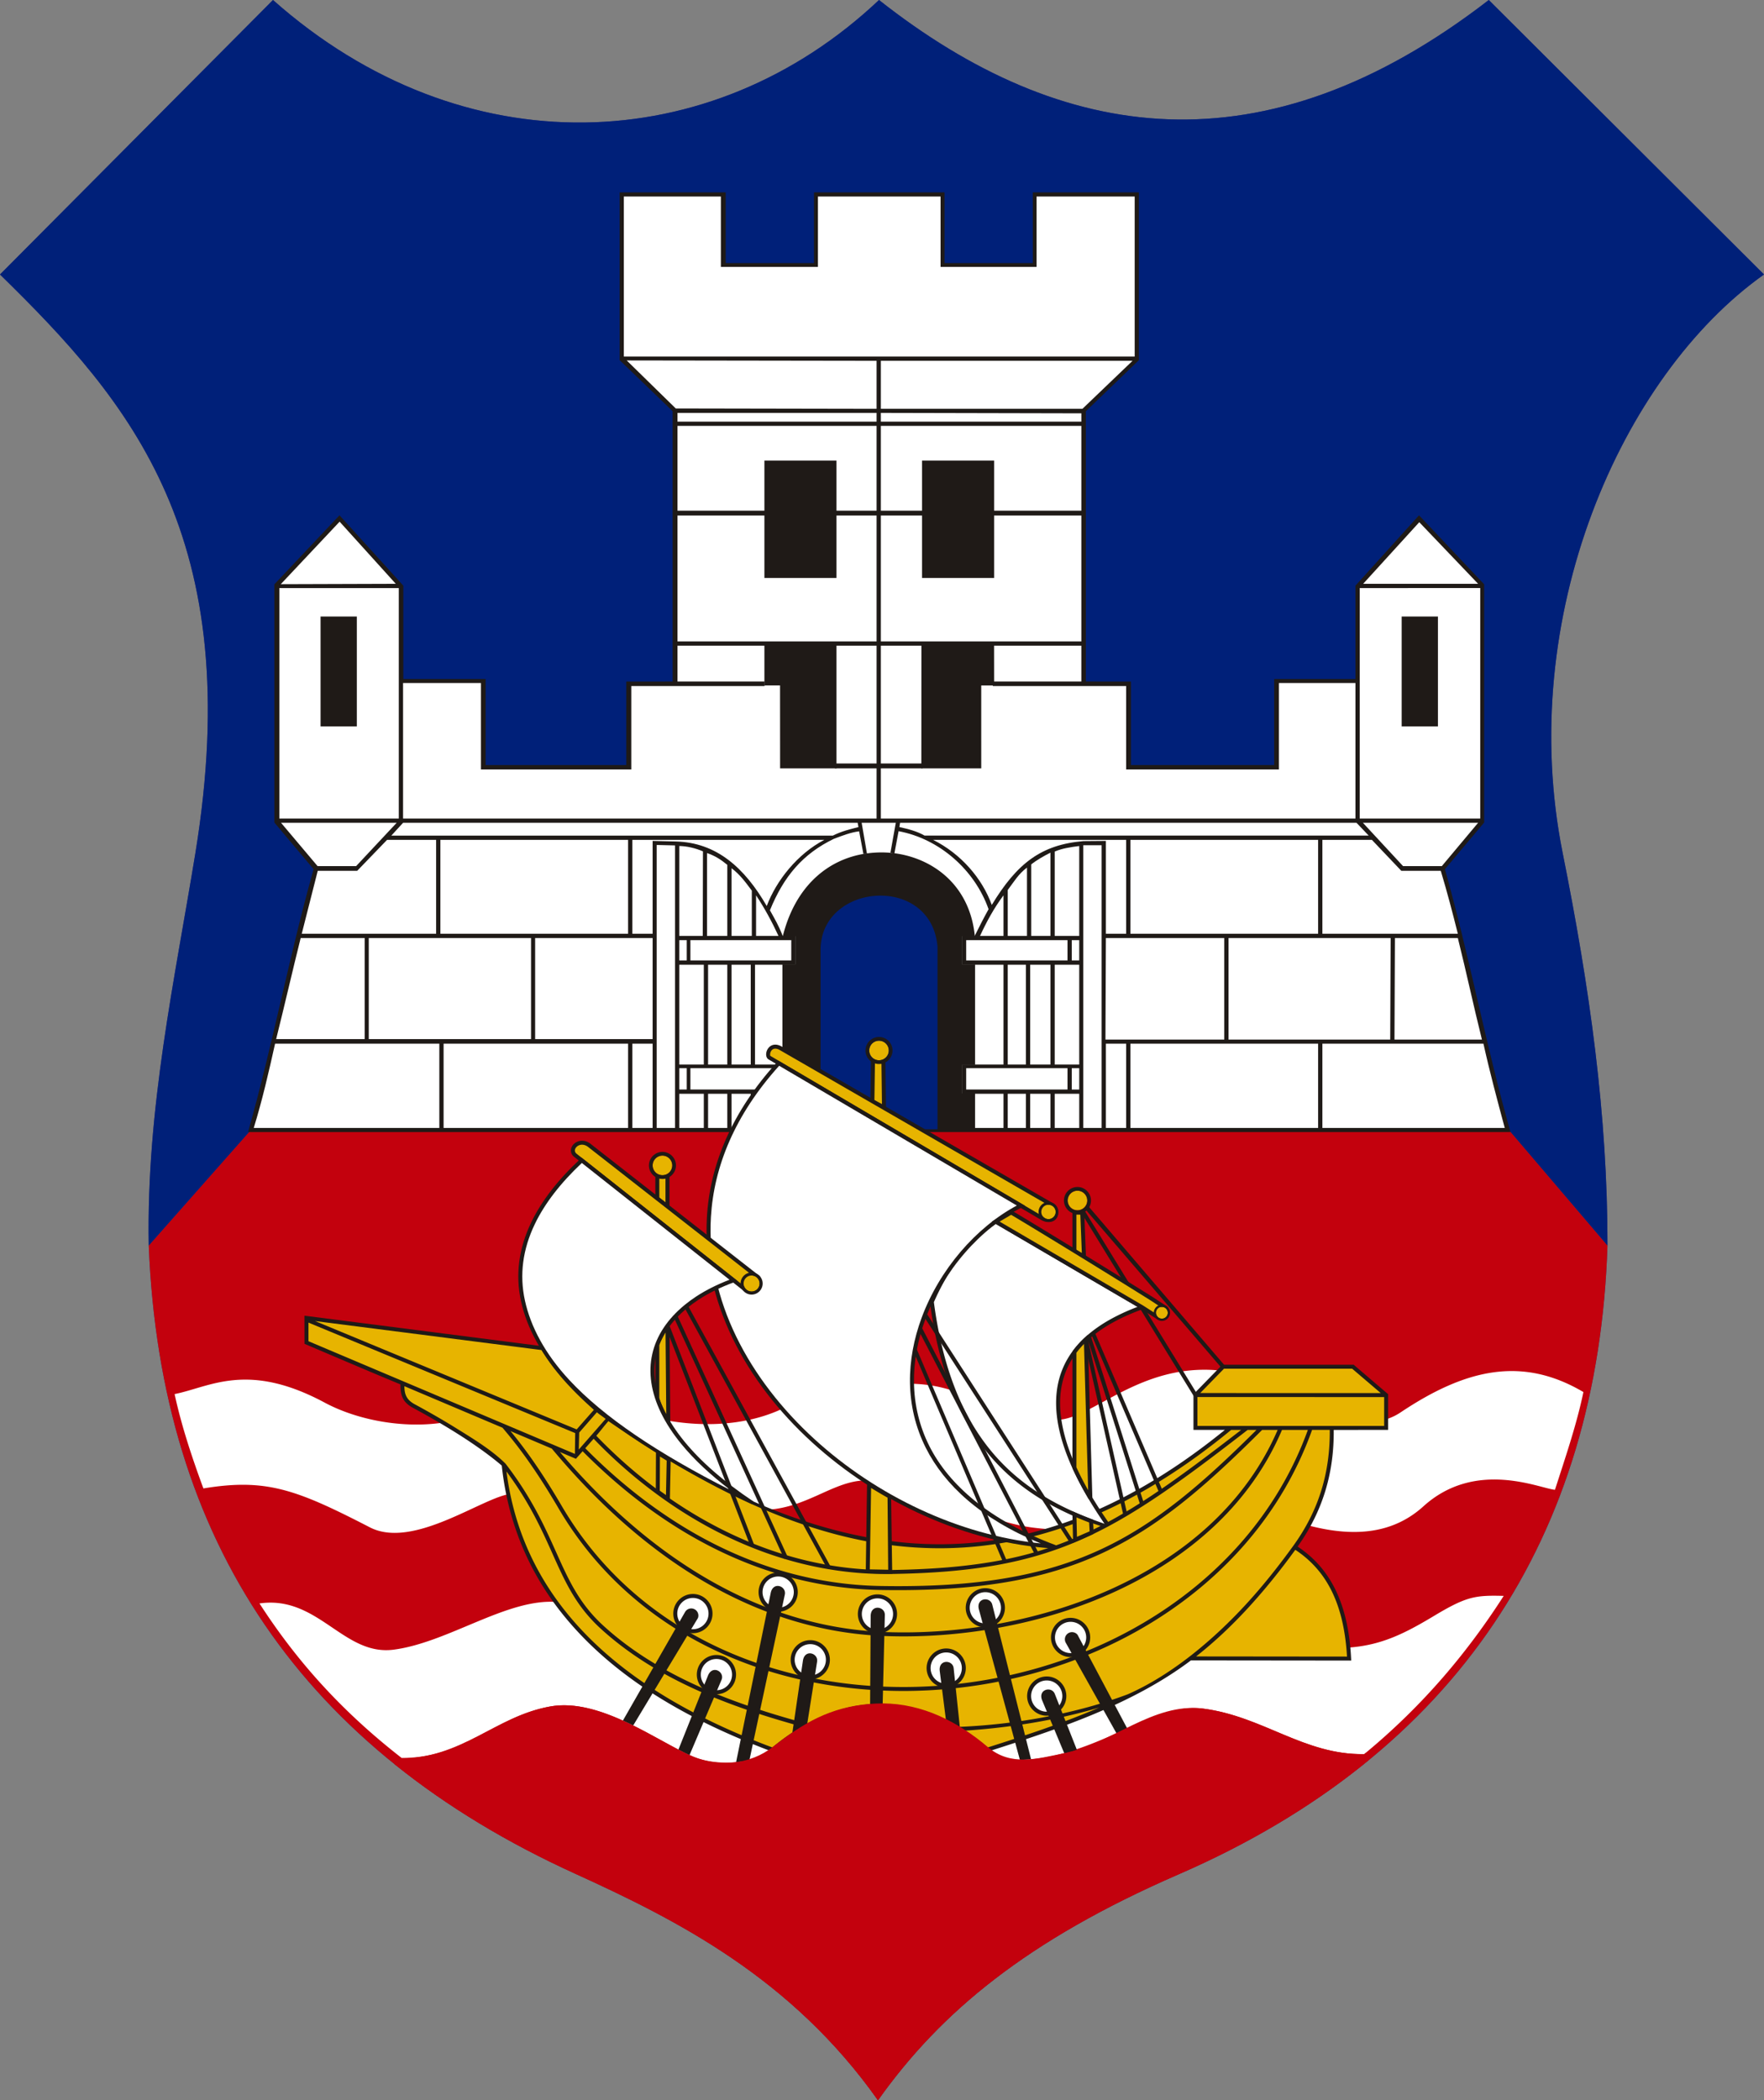
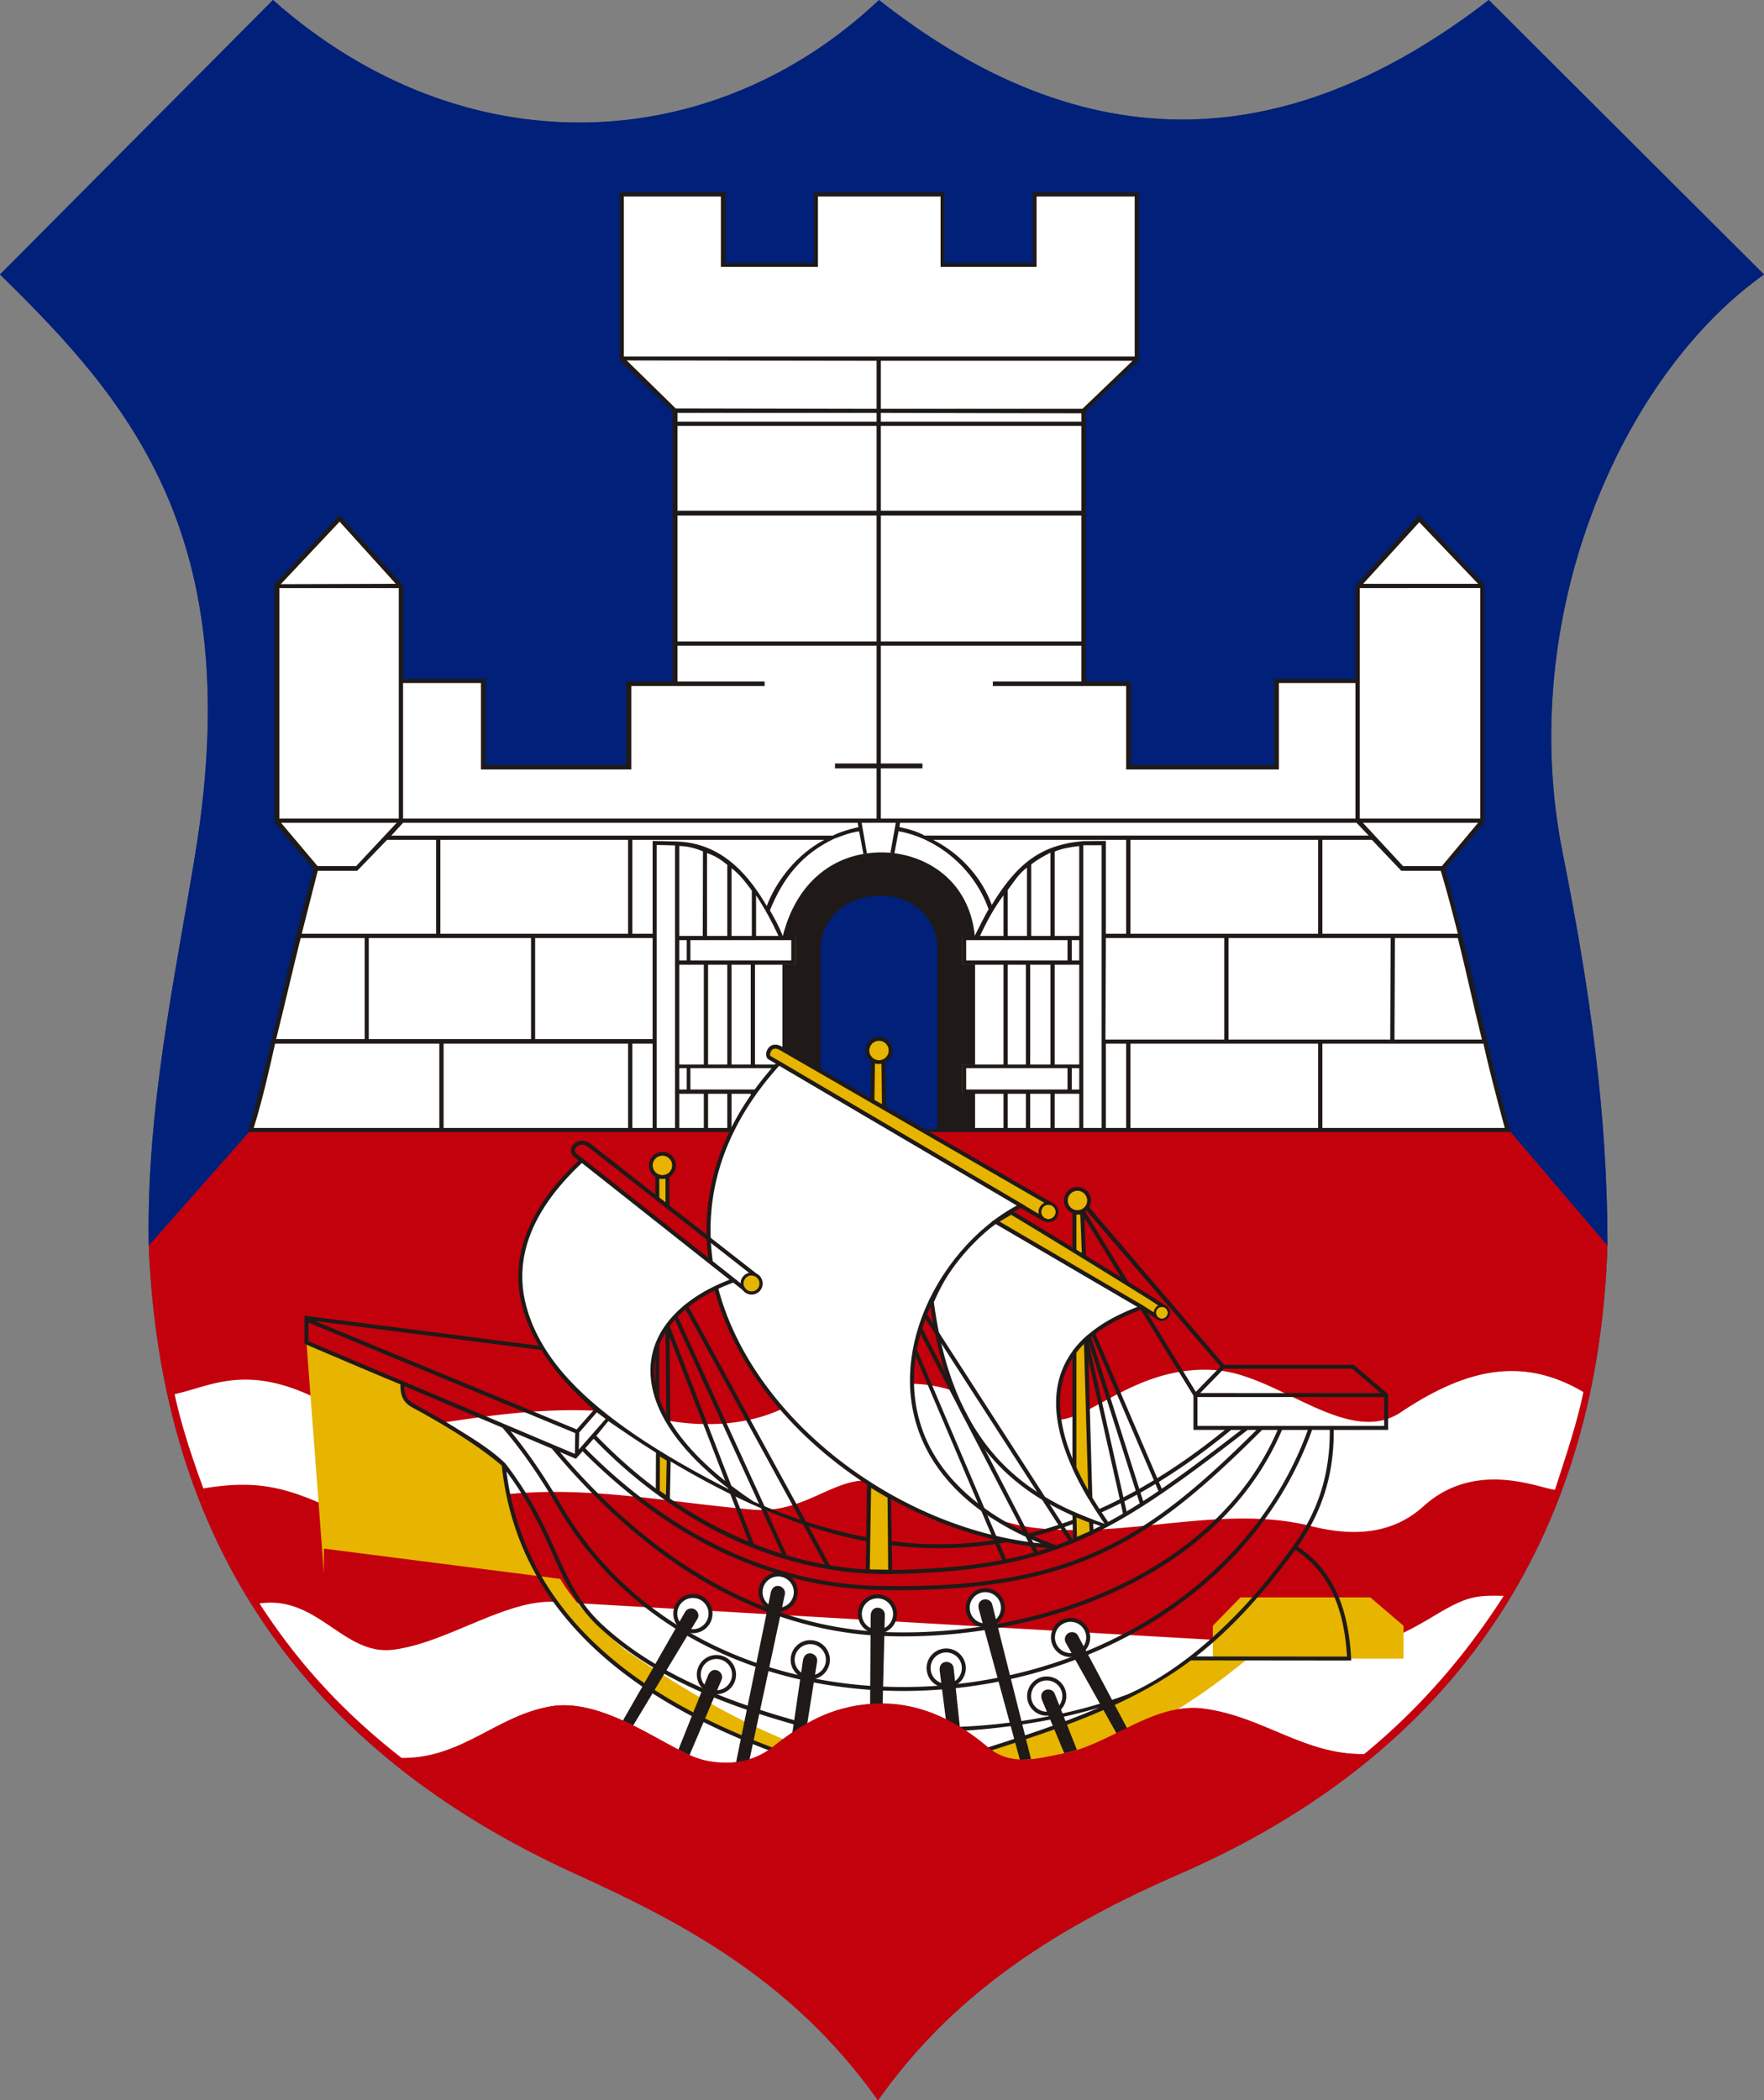
<svg xmlns="http://www.w3.org/2000/svg" width="420.114" height="500" style="shape-rendering:geometricPrecision;text-rendering:geometricPrecision;image-rendering:optimizeQuality;fill-rule:evenodd;clip-rule:evenodd" id="svg2" version="1.0" xml:space="preserve">
  <rect width="100%" height="100%" fill="#808080" stroke="none" />
  <defs id="defs4">
    <style type="text/css" id="style6">.fil4{fill:#1f1a17}.fil1{fill:#da251d}.fil2{fill:#fff}.fil0{fill:#34377b}.fil5{fill:#e7b400}.fil3{fill:#1f1a17;fill-rule:nonzero}</style>
  </defs>
  <path id="_48799656" class="fil0" d="M0 65.345 65.018 0c45.225 40.127 104.463 37.65 144.325 0 43.548 34.315 91.612 41.415 145.225 0l65.546 65.345c-34.073 24.153-59.207 81.572-47.948 137.733 6.46 32.229 10.703 62.345 10.672 93.434-2.231 69.271-35.986 120.947-102.135 149.692-36.014 15.647-56.661 32.739-71.601 53.796-20.621-29.164-47.934-42.946-72.065-53.923-64.59-29.382-98.761-78.771-101.612-149.565-.596-32.68 6.19-63.24 11.11-93.434C58.808 127.757 30.973 95.646 0 65.345z" style="fill:#34377b" />
  <path id="_48799360" class="fil1" d="M35.425 296.512c2.85 70.794 37.022 120.182 101.613 149.565 24.13 10.977 51.443 24.758 72.064 53.923 14.94-21.057 35.586-38.15 71.6-53.796 66.15-28.744 99.904-80.42 102.135-149.692l-23.42-27.483H59.7l-24.275 27.483z" style="fill:#c3010d;fill-opacity:1" />
  <path id="_48798600" class="fil2" d="M61.799 381.723c13.979-2.002 19.97 12.55 31.926 11.007 13.05-1.683 27.155-12.354 39.005-11.342l188.32 10.85c7.881-.53 13.417-3.31 20.513-7.57 7.71-4.633 9.827-4.923 16.56-4.742-8.333 12.977-18.902 25.888-33.226 37.665-14.339.234-24.082-9.004-38.394-10.837-5.839-.747-11.977 1.842-18.067 4.696-7.84 3.67-16.719 7.446-25.539 7.513-7.126.053-11.6-5.945-17.564-9.102-5.29-2.803-10.283-4.1-15.118-4.152a30.705 30.705 0 0 0-2.993.116c-5.188.458-10.172 2.24-15.048 5.035-5.714 3.278-9.946 8.002-16.867 8.652-3.605.34-7.34-.125-10.206-1.314-8.29-3.439-22.105-14.12-34.105-11.937-13.32 2.425-19.954 12.231-35.34 12.247-15.673-12.189-25.97-24.593-33.858-36.785zm-20.213-49.84c8.432-1.682 17.318-7.839 35.728 2.026 7.898 4.233 18.85 6.21 28.316 4.747 17.543-2.71 33.822-4.552 51.19-.887 10.474 2.208 20.576 1.517 28.677-2.02 10.45-4.563 20.377-6.639 31.747-6.325 15.583.43 19.535 9.934 35.102 8.563 8.203-.722 19.257-13.15 37.244-11.797 15 1.128 31.49 18.385 43.999 10.035 15.433-10.303 28.87-13.459 43.516-4.827-1.616 7.8-4.394 15.846-6.773 23.265-3.582-.284-18.85-7.355-31.34 3.947-7.063 6.391-16.096 7.392-26.786 4.696-21.195-5.345-44.114 3.211-66.293.352-13.303-1.715-26.575-11.283-39.69-11.223-8.445.038-15.2 7.958-27.017 6.947-19.544-1.672-37.951-5.527-57.482-3.744-6.5.593-23.2 13.348-33.643 7.964-17.493-9.017-24.687-11.729-39.64-9.259-2.645-7.179-5.225-14.879-6.855-22.46z" style="fill:#fff" />
  <path id="_48358552" class="fil0" d="M0 65.345 65.018 0c45.226 40.127 104.463 37.65 144.325 0 43.547 34.315 91.612 41.415 145.225 0l65.546 65.345c-34.073 24.153-59.206 81.572-47.947 137.733 6.46 32.229 10.7 62.345 10.67 93.434l-23.404-27.422-299.85.114-24.158 27.308c-.596-32.68 6.19-63.24 11.11-93.434C58.808 127.757 30.975 95.646 0 65.345z" style="fill:#002079;fill-opacity:1" />
  <path style="fill:#fff" class="fil2" id="_48357912" transform="scale(31.689)" d="m11.332 8.489-.49-1.963.296-.353V4.396l-.473-.501-.454.51v.712h-.62v.646H8.485v-.627h-.34V3.083l.4-.384V1.461h-.766v.531h-.695v-.53h-.95v.53h-.695v-.53h-.765v1.237l.398.384v2.053h-.339v.627H3.624v-.646h-.619v-.711l-.454-.511-.473.501v1.777l.296.353-.49 1.963h9.448z" />
  <path style="fill:#1f1a17;fill-rule:nonzero" d="M174.225 206.693v16.11h4.826v-10.776c-1.524-2.032-2.794-3.81-4.826-5.334zm-5.842-3.605v19.715h4.826v-16.921c-1.58-1.296-2.995-2.184-4.826-2.794zm-6.604 19.715h5.588l.049-20.126c-1.778-.762-3.86-1.26-5.637-1.27v21.396zm78.224 37.592v8.128h4.326v-8.128h-4.326zm5.342 8.128h4.826v-8.128h-4.826v8.128zm5.842 0h5.842v-8.128h-5.842v8.128zm-6.858-38.862h-4.326v23.77h4.326v-23.77zm5.842 0h-4.826v23.77h4.826v-23.77zm6.858 23.77v-23.77h-5.842v23.77h5.842zm-12.446-46.884c-2.032 1.524-3.056 3.302-4.58 5.334v10.922h4.58v-16.256zm5.588-3.556c-1.524.762-3.302 1.778-4.572 2.794v17.018h4.572V202.99zm6.858 19.812v-21.395c-2.032.254-4.064.556-5.842 1.318v20.077h5.842zm0 36.576v-5.08h-1.778v5.08h1.778zm0-30.734v-4.826h-1.778v4.826h1.778zm11.176 39.878v-20.066h-4.826v20.066h4.826zm-5.842 0v-67.31h-4.364v67.31h4.364zm.912-21.04h28.298v-24.172h-28.194l-.104 24.173zm70.462-40.174-7.006-7.366h-11.79v22.352h32.258c-1.27-5.08-2.54-9.906-4.064-14.986h-9.398zm13.462 16.002h-14.986l-.104 24.173h20.828c-2.032-8.128-3.706-16.045-5.738-24.173zm-3.81-17.124 8.636-10.308h-27.432l9.556 10.308h9.24zm-50.8 41.297h38.504l.104-24.173h-38.608v24.173zm21.336-47.541H269.22v22.352h44.704v-22.352zm0 68.58v-20.066H269.22v20.066h44.704zM208.769 101.39h-47.416v20.186h47.416V101.39zm1.016-1.016h47.752v-1.973l-47.752-.105v2.078zm-1.016-2.078h-47.416v2.078h47.416v-2.078zm1.016-.97h48.006l11.938-11.43h-59.944v11.43zm-1.016-11.43-59.515-.087 11.683 11.43 47.832.087v-11.43zm15.24-39.116h-29.21v16.764h-23.114V46.781h-23.113v38.1h121.665v-38.1h-23.368v16.764h-22.86V46.781zm135.727 222.722H59.073c5.878-20.696 9.774-41.88 15.612-62.586l-9.344-11.103v-56.705l15.515-16.428 15.198 16.746v22.226h19.61v20.48h33.487v-19.875l11.048-.012V97.9l-12.621-12.155V45.8h25.258v16.83h21.025V45.8h31.086v16.83h21.025V45.8h25.258v39.945L258.61 97.9v64.346l10.735.012v19.875h34.113v-20.48h19.356v-22.226l15.138-16.746 15.515 16.428v56.705l-9.344 11.103c5.838 20.706 9.734 41.89 15.612 62.586zM209.785 121.577h47.752v-20.186h-47.752v20.186zm-48.432 31.122h47.416v-29.972h-47.416v29.972zm48.432 0h47.752v-29.972h-47.752v29.972zm114.866-13.716h27.374l-14.012-14.666-13.362 14.666zm-.82 55.88h28.702v-54.864H323.83v54.864zm-114.046 0h113.03v-32.258h-18.23v20.574h-36.38V163.32h-31.75v-1.075h21.082v-8.531h-47.752v28.048h9.906v1.162h-9.906v11.938zm-1.016-11.938h-9.906v-1.162h9.906v-28.048h-47.416v8.53h20.746v1.076h-31.75v19.858h-35.813v-20.574H95.994v32.258H208.77v-11.938zM94.978 194.863v-54.864H66.53v54.864h28.448zm-.72-55.88-13.376-14.792-14.011 14.879 27.387-.087zm-18.627 67.205h9.187l9.652-10.309H66.932l8.699 10.309zm9.441 1.121h-9.398c-1.27 5.08-2.54 9.906-3.81 14.986h32.004v-22.352H92.184l-7.112 7.366zm10.922-11.43-2.794 3.048h105.155c2.032-1.016 4.064-1.524 6.096-2.032l-.193-1.016H95.994zm30.48 51.497V223.31h-38.65v24.065h38.65zM71.61 223.31c-2.032 8.128-3.81 15.937-5.842 24.065H86.85V223.31H71.61zm-6.096 25.146c-1.524 6.858-3.048 13.462-5.08 20.066h44.196v-20.066H65.514zm40.132 20.066h43.941v-20.066h-43.94v20.066zm49.783-21.147V223.31h-27.98v24.065h27.98zm-50.545-47.433v22.352h44.703v-22.352h-44.703zm74.929 68.58h59.182v-8.128h-9.906v-6.964h9.906v-23.77h-9.906v-6.858h3.048c1.27-2.54 2.032-4.064 3.302-6.35-3.302-9.398-11.777-16.795-21.43-18.573l-1.014 5.365-.924-.254 1.27-7.112h-8.128l1.27 7.366-.854.062-1.017-5.396c-2.032.254-3.971 1.016-6.003 1.778-7.366 3.556-11.938 8.89-15.24 17.018 1.27 2.286 2.032 3.556 3.048 6.096h3.048v6.858h-9.652v23.77h9.652v6.964h-9.652v8.128zm-29.21-68.58v22.352h4.826v-22.098l5.508.132c9.673.232 16.37 6.22 21.67 15.362 2.286-6.096 7.366-12.446 13.716-15.748h-45.72zm5.796 68.58h4.364v-67.26l-4.364-.106v67.366zm-5.796 0h4.826v-20.066h-4.826v20.066zm202.692-20.066H314.94v20.066h43.434c-1.778-6.604-3.556-13.208-5.08-20.066zm-174.498 11.938h-4.572v8.128h4.572v-8.128zm-5.588 8.128v-8.128h-4.572v8.128h4.572zm-5.588 0v-8.128h-5.842v8.128h5.842zm-5.842-9.144h1.778v-5.08h-1.778v5.08zm0-5.948h5.842v-23.77h-5.842v23.77zm0-24.786h1.778v-4.826h-1.778v4.826zm18.288-15.494v9.652h5.334c-1.524-3.302-3.302-6.604-5.334-9.652zm-11.43 16.51v23.77h4.572v-23.77h-4.572zm5.588 0v23.77h4.572v-23.77h-4.572zm14.224-5.842h-24.024v4.826h24.024v-4.826zm0 30.48h-24.024v5.08h24.024v-5.08zm41.656-30.48v4.826h24.13v-4.826h-24.13zm0 30.48v5.08h24.13v-5.08h-24.13zm38.1-54.356h-45.974c6.604 3.302 11.684 9.144 13.97 15.494 6.048-9.975 11.826-14.35 21.825-15.194l5.353-.046v22.098h4.826v-22.352zm-29.21 13.208c-2.286 3.048-4.064 6.35-5.588 9.652h5.588v-9.652zm84.074-17.272H214.357l-.16 1.016c2.285.508 4.224 1.016 6.002 2.032h105.77l-2.9-3.048z" class="fil3" id="_48797152" />
-   <path style="fill:#1f1a17" d="M185.785 182.92h13.432v-29.76H182.05v10.018h3.723l.012 19.742zm47.908 0h-14.267l.018-29.76h17.3l.013 10.018h-3.066l.002 19.742zm-51.643-73.274h17.167v27.947H182.05v-27.947zm37.54 0h17.167v27.947H219.59v-27.947zM76.348 146.773h8.637v26.162h-8.637v-26.162zm257.474 0h8.638v26.162h-8.638v-26.162z" class="fil4" id="_49102512" />
  <path style="fill:#002079;fill-opacity:1" d="m223.545 268.844-28.501-.001.067-42.856c.025-16.145 27.053-18.224 28.434-.702v43.559z" class="fil0" id="_49101872" />
  <path style="fill:#1f1a17" d="M195.425 269.04v-42.876c0-16.08 26.503-18.15 27.855-.7v43.577l8.942-.012V260.3h-3.074v-6.774h3.074V229.58h-3.073v-6.712h3.019c-1.26-12.76-10.797-18.958-19.922-19.827a24.803 24.803 0 0 0-2.43-.111 26.015 26.015 0 0 0-3.455.25c-9.284 1.305-16.99 7.91-19.928 19.689h2.986v6.709h-3.08v23.916h3.073v6.82h-3.073v8.727h9.086z" class="fil4" id="_49818904" />
-   <path style="fill:#e7b400" d="m72.993 319.609 22.846 9.68c.011 1.956-.238 3.84 2.732 5.446 4.294 2.322 14.353 7.9 21.377 13.928 3.113 29.645 23.298 52.725 64.087 67.883 16.285-13.621 33.991-14.263 51.077 0 16.482-5.251 34.398-11.157 48.36-21.735l37.83.039c-.715-14.376-5.824-21.992-12.93-26.54 6.248-8.626 8.969-17.87 8.789-28.374h12.964v-7.816l-7.914-6.751h-30.908l-6.594 6.75v7.817h8.335c-54.698 45.122-102.229 29.715-148.22-2.05l-.006-.004c-5.592-4.545-11.96-10.833-15.54-16.92l-56.294-7.205.009 5.852z" class="fil5" id="_49819584" />
+   <path style="fill:#e7b400" d="m72.993 319.609 22.846 9.68c.011 1.956-.238 3.84 2.732 5.446 4.294 2.322 14.353 7.9 21.377 13.928 3.113 29.645 23.298 52.725 64.087 67.883 16.285-13.621 33.991-14.263 51.077 0 16.482-5.251 34.398-11.157 48.36-21.735l37.83.039h12.964v-7.816l-7.914-6.751h-30.908l-6.594 6.75v7.817h8.335c-54.698 45.122-102.229 29.715-148.22-2.05l-.006-.004c-5.592-4.545-11.96-10.833-15.54-16.92l-56.294-7.205.009 5.852z" class="fil5" id="_49819584" />
  <path id="_49766344" class="fil2" d="M185.33 374.83a4.202 4.202 0 0 1 4.195 4.196 4.203 4.203 0 0 1-4.195 4.196 4.203 4.203 0 0 1-4.195-4.196 4.202 4.202 0 0 1 4.195-4.195z" style="fill:#fff" />
  <path id="_48960560" class="fil3" d="M185.33 374.359h.007a4.658 4.658 0 0 1 3.294 1.374 4.658 4.658 0 0 1 1.368 3.28v.022a4.666 4.666 0 0 1-1.372 3.295h-.002a4.656 4.656 0 0 1-3.28 1.368h-.022a4.66 4.66 0 0 1-3.295-1.375 4.66 4.66 0 0 1-1.367-3.28v-.022a4.66 4.66 0 0 1 1.374-3.295 4.658 4.658 0 0 1 3.28-1.367h.015zm.007.948h-.022a3.714 3.714 0 0 0-2.614 1.089 3.712 3.712 0 0 0-1.092 2.625v.022a3.716 3.716 0 0 0 1.089 2.614 3.713 3.713 0 0 0 2.625 1.093h.022a3.713 3.713 0 0 0 2.613-1.09h-.001a3.713 3.713 0 0 0 1.094-2.625v-.022a3.713 3.713 0 0 0-1.09-2.614 3.706 3.706 0 0 0-2.624-1.092z" style="fill:#1f1a17;fill-rule:nonzero" />
  <path id="_47871768" class="fil2" d="M165.022 379.945a4.202 4.202 0 0 1 4.195 4.195 4.203 4.203 0 0 1-4.195 4.196 4.203 4.203 0 0 1-4.195-4.196 4.202 4.202 0 0 1 4.195-4.195z" style="fill:#fff" />
  <path id="_48489112" class="fil3" d="M165.022 379.47h.007a4.658 4.658 0 0 1 3.294 1.374 4.658 4.658 0 0 1 1.368 3.28v.022a4.665 4.665 0 0 1-1.372 3.295h-.002a4.656 4.656 0 0 1-3.28 1.368h-.022a4.66 4.66 0 0 1-3.295-1.375 4.66 4.66 0 0 1-1.367-3.28v-.022a4.66 4.66 0 0 1 1.374-3.295 4.658 4.658 0 0 1 3.28-1.367h.015zm.007.948h-.022a3.714 3.714 0 0 0-2.614 1.09 3.712 3.712 0 0 0-1.092 2.624v.022a3.716 3.716 0 0 0 1.089 2.614 3.713 3.713 0 0 0 2.625 1.093h.022a3.713 3.713 0 0 0 2.613-1.089h-.001a3.713 3.713 0 0 0 1.094-2.626v-.022a3.713 3.713 0 0 0-1.09-2.614 3.706 3.706 0 0 0-2.624-1.092z" style="fill:#1f1a17;fill-rule:nonzero" />
  <path id="_48961768" class="fil2" d="M170.625 394.469a4.202 4.202 0 0 1 4.195 4.195 4.203 4.203 0 0 1-4.195 4.196 4.203 4.203 0 0 1-4.195-4.196 4.202 4.202 0 0 1 4.195-4.195z" style="fill:#fff" />
  <path id="_49003856" class="fil3" d="M170.625 393.997h.007a4.658 4.658 0 0 1 3.294 1.374 4.658 4.658 0 0 1 1.368 3.28v.022a4.665 4.665 0 0 1-1.372 3.295h-.002a4.656 4.656 0 0 1-3.28 1.368h-.022a4.66 4.66 0 0 1-3.295-1.375 4.66 4.66 0 0 1-1.367-3.28v-.022a4.66 4.66 0 0 1 1.374-3.295 4.658 4.658 0 0 1 3.28-1.367h.015zm.007.948h-.022a3.714 3.714 0 0 0-2.614 1.089 3.712 3.712 0 0 0-1.092 2.625v.022a3.716 3.716 0 0 0 1.089 2.614 3.713 3.713 0 0 0 2.625 1.093h.022a3.713 3.713 0 0 0 2.613-1.09h-.001a3.713 3.713 0 0 0 1.094-2.625v-.022a3.713 3.713 0 0 0-1.09-2.614 3.706 3.706 0 0 0-2.624-1.092z" style="fill:#1f1a17;fill-rule:nonzero" />
  <path id="_49692392" class="fil2" d="M192.975 390.939a4.202 4.202 0 0 1 4.195 4.195 4.203 4.203 0 0 1-4.195 4.196 4.203 4.203 0 0 1-4.195-4.196 4.202 4.202 0 0 1 4.195-4.195z" style="fill:#fff" />
  <path id="_49692616" class="fil3" d="M192.975 390.466h.007a4.658 4.658 0 0 1 3.294 1.374 4.658 4.658 0 0 1 1.368 3.28v.022a4.666 4.666 0 0 1-1.372 3.295h-.002a4.656 4.656 0 0 1-3.28 1.368h-.022a4.66 4.66 0 0 1-3.295-1.375 4.66 4.66 0 0 1-1.367-3.28v-.022a4.66 4.66 0 0 1 1.374-3.295 4.658 4.658 0 0 1 3.28-1.367h.015zm.007.948h-.022a3.714 3.714 0 0 0-2.614 1.09 3.712 3.712 0 0 0-1.092 2.624v.022a3.716 3.716 0 0 0 1.089 2.614 3.713 3.713 0 0 0 2.625 1.093h.022a3.713 3.713 0 0 0 2.613-1.089h-.001a3.713 3.713 0 0 0 1.094-2.626v-.022a3.713 3.713 0 0 0-1.09-2.614 3.706 3.706 0 0 0-2.624-1.092z" style="fill:#1f1a17;fill-rule:nonzero" />
  <path id="_48610576" class="fil2" d="M208.975 380.037c2.31 0 4.195 1.884 4.195 4.195s-1.884 4.196-4.195 4.196a4.203 4.203 0 0 1-4.195-4.196 4.202 4.202 0 0 1 4.195-4.195z" style="fill:#fff" />
  <path id="_48611312" class="fil3" d="M208.975 379.565h.007a4.658 4.658 0 0 1 3.294 1.374 4.658 4.658 0 0 1 1.368 3.28v.022a4.666 4.666 0 0 1-1.372 3.295h-.002a4.656 4.656 0 0 1-3.28 1.368h-.022a4.66 4.66 0 0 1-3.295-1.375 4.66 4.66 0 0 1-1.367-3.28v-.022a4.66 4.66 0 0 1 1.374-3.295 4.658 4.658 0 0 1 3.28-1.367h.015zm.007.948h-.022a3.714 3.714 0 0 0-2.614 1.09 3.712 3.712 0 0 0-1.092 2.624v.022a3.716 3.716 0 0 0 1.089 2.614 3.713 3.713 0 0 0 2.625 1.093h.022a3.713 3.713 0 0 0 2.613-1.089h-.001a3.713 3.713 0 0 0 1.094-2.626v-.022a3.713 3.713 0 0 0-1.09-2.614 3.706 3.706 0 0 0-2.624-1.092z" style="fill:#1f1a17;fill-rule:nonzero" />
  <path id="_48978264" class="fil2" d="M234.668 378.567a4.202 4.202 0 0 1 4.195 4.195 4.203 4.203 0 0 1-4.195 4.196 4.203 4.203 0 0 1-4.195-4.196 4.202 4.202 0 0 1 4.195-4.195z" style="fill:#fff" />
  <path id="_48566232" class="fil3" d="M234.668 378.092h.007a4.658 4.658 0 0 1 3.294 1.374 4.658 4.658 0 0 1 1.368 3.28v.022a4.666 4.666 0 0 1-1.372 3.295h-.002a4.656 4.656 0 0 1-3.28 1.368h-.022a4.66 4.66 0 0 1-3.295-1.375 4.66 4.66 0 0 1-1.367-3.28v-.022a4.66 4.66 0 0 1 1.374-3.295 4.658 4.658 0 0 1 3.28-1.367h.015zm.007.948h-.022a3.714 3.714 0 0 0-2.614 1.089 3.712 3.712 0 0 0-1.092 2.625v.022a3.716 3.716 0 0 0 1.089 2.614 3.713 3.713 0 0 0 2.625 1.093h.022a3.713 3.713 0 0 0 2.613-1.09h-.001a3.713 3.713 0 0 0 1.094-2.625v-.022a3.713 3.713 0 0 0-1.09-2.614 3.706 3.706 0 0 0-2.624-1.092z" style="fill:#1f1a17;fill-rule:nonzero" />
  <path id="_48979920" class="fil2" d="M254.97 385.624a4.202 4.202 0 0 1 4.196 4.195 4.203 4.203 0 0 1-4.195 4.196 4.203 4.203 0 0 1-4.195-4.196 4.202 4.202 0 0 1 4.195-4.195z" style="fill:#fff" />
  <path id="_48979128" class="fil3" d="M254.97 385.152h.008a4.658 4.658 0 0 1 3.294 1.374 4.658 4.658 0 0 1 1.368 3.28v.022a4.665 4.665 0 0 1-1.372 3.295h-.002a4.656 4.656 0 0 1-3.28 1.368h-.022a4.66 4.66 0 0 1-3.295-1.375 4.66 4.66 0 0 1-1.367-3.28v-.022a4.66 4.66 0 0 1 1.374-3.295 4.658 4.658 0 0 1 3.28-1.367h.015zm.008.948h-.022a3.714 3.714 0 0 0-2.614 1.089 3.712 3.712 0 0 0-1.092 2.625v.022a3.716 3.716 0 0 0 1.089 2.614 3.713 3.713 0 0 0 2.625 1.093h.022a3.713 3.713 0 0 0 2.613-1.089l-.001-.001a3.713 3.713 0 0 0 1.094-2.625v-.022a3.713 3.713 0 0 0-1.09-2.614 3.706 3.706 0 0 0-2.624-1.092z" style="fill:#1f1a17;fill-rule:nonzero" />
  <path id="_48977080" class="fil2" d="M225.349 392.916a4.202 4.202 0 0 1 4.195 4.195 4.203 4.203 0 0 1-4.195 4.196 4.203 4.203 0 0 1-4.195-4.196 4.202 4.202 0 0 1 4.195-4.195z" style="fill:#fff" />
  <path id="_48451528" class="fil3" d="M225.349 392.444h.007a4.658 4.658 0 0 1 3.294 1.374 4.658 4.658 0 0 1 1.368 3.28v.022a4.666 4.666 0 0 1-1.372 3.295h-.002a4.656 4.656 0 0 1-3.28 1.368h-.022a4.66 4.66 0 0 1-3.295-1.375 4.66 4.66 0 0 1-1.367-3.28v-.022a4.66 4.66 0 0 1 1.374-3.295 4.658 4.658 0 0 1 3.28-1.367h.015zm.007.948h-.022a3.714 3.714 0 0 0-2.614 1.089 3.712 3.712 0 0 0-1.092 2.625v.022a3.716 3.716 0 0 0 1.089 2.614 3.713 3.713 0 0 0 2.625 1.093h.022a3.713 3.713 0 0 0 2.613-1.09h-.001a3.713 3.713 0 0 0 1.094-2.625v-.022a3.713 3.713 0 0 0-1.09-2.614 3.706 3.706 0 0 0-2.624-1.092z" style="fill:#1f1a17;fill-rule:nonzero" />
  <path id="_48828120" class="fil2" d="M249.289 399.583a4.202 4.202 0 0 1 4.195 4.195 4.203 4.203 0 0 1-4.195 4.196 4.203 4.203 0 0 1-4.195-4.196 4.202 4.202 0 0 1 4.195-4.195z" style="fill:#fff" />
  <path id="_48826744" class="fil3" d="M249.289 399.108h.007a4.658 4.658 0 0 1 3.294 1.374 4.658 4.658 0 0 1 1.368 3.28v.022a4.665 4.665 0 0 1-1.372 3.295h-.002a4.656 4.656 0 0 1-3.28 1.368h-.022a4.66 4.66 0 0 1-3.295-1.375 4.66 4.66 0 0 1-1.367-3.28v-.022a4.66 4.66 0 0 1 1.374-3.295 4.658 4.658 0 0 1 3.28-1.367h.015zm.007.948h-.022a3.714 3.714 0 0 0-2.614 1.09 3.712 3.712 0 0 0-1.092 2.624v.022a3.716 3.716 0 0 0 1.089 2.614 3.713 3.713 0 0 0 2.625 1.093h.022a3.713 3.713 0 0 0 2.613-1.089l-.001-.001a3.713 3.713 0 0 0 1.094-2.625v-.022a3.713 3.713 0 0 0-1.09-2.614 3.706 3.706 0 0 0-2.624-1.092z" style="fill:#1f1a17;fill-rule:nonzero" />
  <path style="fill:#1f1a17" d="m256.628 389.183 11.809 22.266-2.531 1.196-12.09-21.581a1.699 1.699 0 0 1 2.812-1.881zm-5.417 14.078 5.264 13.318c-.917.29-1.934.58-3.003.827l-5.26-12.58c-1.111-2.66 2.239-3.487 2.999-1.565zm-14.893-21.254 9.23 36.787c-.858.105-1.744.154-2.65.167l-9.758-35.793c-.758-2.783 2.675-3.164 3.178-1.16v-.001zm-9.197 15.131 1.544 14.672-3.331-1.95-1.522-12.017c-.363-2.862 3.09-2.761 3.309-.705zm-16.387-12.67-.52 21.24-2.992.116.14-21.093c.019-2.885 3.422-2.328 3.372-.263zm-16.135 11.107-2.424 15.284c-1.065.575-2.32 1.403-3.551 2.224l2.599-17.726c.419-2.855 3.699-1.821 3.376.218zm-7.685-15.963-8.427 39.373c-1.053.256-2.173.458-3.18.526l8.246-40.286c.579-2.826 3.792-1.634 3.36.387zM171.84 399.91l-7.624 17.919a40.22 40.22 0 0 1-2.638-1.316l7.025-17.587c1.07-2.679 4.044-.915 3.237.984zm-5.615-14.721-15.42 25.58-2.457-1.15 14.82-25.878a1.699 1.699 0 0 1 3.057 1.448z" class="fil4" id="_49918344" />
  <path style="fill:#1f1a17;fill-rule:nonzero" d="m284.86 394.339 35.941.037c-.395-6.872-1.816-12.151-3.986-16.26-2.13-4.037-4.996-6.955-8.326-9.16l-.159.217-.08.109c-3.429 4.708-7.09 9.25-11.033 13.539-3.835 4.164-7.946 8.063-12.357 11.518zm23.47-25.166-.08.109m13.052 26.043-37.674-.04c-6.984 5.268-14.945 9.38-23.21 12.829-8.302 3.462-16.853 6.217-25.41 8.964-10.52-8.794-23.277-13.343-36.698-8.487-5.068 1.833-9.688 4.762-13.82 8.194v-.001l-.361.303c-17.092-6.401-34.04-15.154-46.614-28.727-10.56-11.397-16.42-24.61-18.016-39.457-3.462-2.951-7.653-5.798-11.511-8.191-3.907-2.423-7.494-4.398-9.641-5.559-2.482-1.34-2.99-3.007-2.981-5.579-7.638-3.16-15.236-6.425-22.846-9.652l-.01-6.7 56.977 7.303c2.828 4.81 6.786 9.028 10.843 12.82.806.752 1.613 1.48 2.404 2.167h.002c3.386 2.946 7.432 5.457 11.359 8.132 5.803 3.951 12.108 7.332 18.63 10.633 13.857 7.014 28.998 11.748 42.982 12.993 24.047 2.144 49.159-5.045 76.01-26.859h-7.482v-8.29l.135-.33 6.735-6.895h31.282l8.211 7.01v8.505H317.64c.044 5.121-.6 9.949-2.01 14.553-1.408 4.605-3.581 8.99-6.586 13.222 3.436 2.282 6.399 5.306 8.607 9.49 2.287 4.33 3.765 9.894 4.126 17.153l.025.497-.5-.001zm-24.5-13.456c4.015-4.367 7.708-9.032 11.186-13.835 3.09-4.268 5.311-8.691 6.734-13.344 1.381-4.514 2.017-9.252 1.972-14.28h-4.209c-7.329 20.498-21.912 36.325-39.925 46.89-44.707 26.224-111.372 19.802-139.547-28.233-2.21-3.766-4.374-7.205-6.592-10.403a106.343 106.343 0 0 0-6.752-8.777l-23.356-9.884c0 2.039.587 3.293 2.482 4.316 2.145 1.16 5.736 3.137 9.689 5.589 3.929 2.437 8.645 5.27 11.92 8.547 6.23 8.092 9.31 14.962 12.036 21.04 2.958 6.598 5.495 12.255 11.23 17.499 13.395 12.244 31.285 18.69 48.508 23.359l-1.26.679c-17.077-4.683-34.605-11.196-47.887-23.338-5.874-5.37-8.45-11.114-11.453-17.813-2.56-5.708-5.433-12.12-10.961-19.578 1.799 14.03 7.533 26.554 17.594 37.413 10.439 11.268 25.54 20.756 45.73 28.291 2.274-1.884 4.583-3.525 6.92-4.909 2.35-1.394 4.73-2.528 7.127-3.396 12.236-4.427 24.897-1.89 37.225 8.314 8.16-2.6 16.667-5.368 24.842-8.777.577-.24 1.155-.485 1.73-.733-10.295 3.059-21.452 4.821-32.078 5.506l-1.475-.902c13.36-.511 27.985-3.099 40.37-7.765 10.546-4.64 20.476-13.073 28.2-21.476zm14.677-41.458h-6.157c-15.07 35.517-58.578 50.402-94.55 49.072l-.155-.006c-19.754-.76-39.424-8.336-58.02-23.465-7.745-6.301-14.776-13.473-21.166-21.137l-.014-.017-9.83-4.16a110.05 110.05 0 0 1 5.612 7.43c2.227 3.21 4.405 6.67 6.628 10.46 27.905 47.58 93.993 53.86 138.255 27.899 17.739-10.405 32.112-25.956 39.398-46.076zm-7.19 0h-3.698c-13.387 13.353-24.555 23.072-38.143 29.36-13.627 6.307-29.662 9.155-52.77 8.747-17.206-.304-34.716-5.578-51.513-16.87-6.995-4.701-13.474-10.18-19.405-16.16-.533.599-1.068 1.2-1.596 1.803l-.003-.001h-.001c-1.27-.542-2.544-1.078-3.815-1.616 6.033 7.09 12.623 13.727 19.849 19.604 18.427 14.992 37.905 22.498 57.457 23.25l.156.007c35.45 1.318 78.426-13.251 93.482-48.124zm-5.037 0h-2.112c-16.069 12.446-27.602 20.865-39.956 26.253-12.386 5.402-25.567 7.75-44.912 8.045-19.595.299-38.03-6.491-53.743-17.486a115.906 115.906 0 0 1-17.144-14.707c-.666.749-1.332 1.51-1.997 2.263 5.883 5.956 12.352 11.412 19.303 16.084 16.636 11.183 33.97 16.406 51 16.707 22.959.405 38.868-2.414 52.36-8.658 13.239-6.127 24.186-15.567 37.202-28.501zm-3.655 0h-2.387c-27.406 22.563-53.038 29.995-77.585 27.807-24.44-2.18-47.782-14.1-70.728-29.902-1.045 1.194-2.005 2.489-2.884 3.488 18.286 19.018 43.308 32.368 70.247 31.957 19.214-.292 32.288-2.617 44.545-7.963 12.01-5.238 23.28-13.394 38.792-25.387zm-4.097-14.567-5.657 5.792 42.997.01-6.802-5.802H291.5zm-6.318 6.74v6.879h7.86l.002-.001h36.606v-6.867l-44.467-.011zm-147.34 12.5 6.395-7.293c-.663-.544-1.424-1.007-2.084-1.581l-4.212 4.833-.098 4.042zm-8.852-23.682-53.966-6.908 62.315 25.798 4.103-4.66c-4.684-4.157-9.226-8.83-12.452-14.23zm-55.523-6.532v4.429l63.452 26.824.069-4.954-63.521-26.3z" class="fil3" id="_48826640" />
  <path style="fill:#e7b400" d="M307.728 369.193c.215-.294.43-.587.644-.882m-.67.916c-9.29 12.714-9.337 12.735 0 0z" class="fil5" id="_48825680" />
  <path style="fill:#fff" d="m237.136 290.818 34.878 20.398c-4.468 1.603-9.058 3.84-12.677 6.973-11.498 9.956-9.772 24.969 4.368 45.07-6.567-2.177-12.183-4.407-17.828-8.263-11.717-8.003-20.813-21.1-23.95-45.073 3.168-7.21 7.534-13.888 15.209-19.105z" class="fil2" id="_49907176" />
  <path style="fill:#1f1a17;fill-rule:nonzero" d="m237.375 290.41 34.878 20.399.874.512-.954.34c-2.217.796-4.462 1.749-6.592 2.886-2.128 1.136-4.154 2.46-5.935 3.998-5.62 4.868-7.871 11.076-6.99 18.524.89 7.53 4.715 15.934 11.739 25.92l-1.146.67c-3.297-1.095-5.633-1.847-8.722-3.269-3.093-1.423-6.073-3.062-8.917-5.004-5.913-4.039-11.167-9.366-15.337-16.706-4.16-7.32-7.238-16.645-8.814-28.697l.035-.25c1.6-3.64 3.502-7.147 5.969-10.397a39.63 39.63 0 0 1 9.406-8.911l.246-.166.26.152zm33.538 20.71-33.753-19.74a38.639 38.639 0 0 0-8.942 8.53c-2.399 3.16-4.25 6.56-5.806 10.085 1.565 11.857 4.595 21.027 8.682 28.22 4.091 7.2 9.246 12.425 15.05 16.39 2.798 1.91 5.732 3.523 8.778 4.925 2.626 1.21 5.344 2.268 8.134 3.23-6.612-9.632-10.467-18.19-11.34-25.578-.92-7.774 1.435-14.26 7.311-19.35 1.84-1.59 3.923-2.953 6.11-4.12a49.257 49.257 0 0 1 5.776-2.592z" class="fil3" id="_49906416" />
  <path style="fill:none" d="m220.572 313.357 34.602 53.628m-91.776-55.99 34.016 62.201m-10.208-2.257-26.33-57.585m-1.912 2.305 20.216 52.307m40.245-51.242 27.548 53.302m-28.842-48.185 21.253 50.018m20.232-85.756 31.686 39.265m-33.733-36.536 27.14 43.287m-24.39-14.685 16.2 37.774m-17.183-37.02 12.666 39.922m-13.399-39.263 9.365 41.615" id="_49905280" />
  <path style="fill:#e7b400" d="m159.257 347.458-.192 9.367-2.406-1.702.04-9.24c.792.505 1.737 1.072 2.558 1.575z" class="fil5" id="_49015048" />
  <path style="fill:#1f1a17;fill-rule:nonzero" d="m159.73 347.467-.191 9.368-.018.895-.73-.517-2.406-1.703-.201-.142v-.247l.042-9.24.004-.88.733.488v.001l.002-.001c.656.418 1.272.793 1.862 1.153v-.001c.245.148.48.292.678.413l.232.143-.006.27zm-1.121 8.456.168-8.201-.442-.271v-.001c-.394-.24-.797-.484-1.165-.712l-.036 8.14 1.475 1.045z" class="fil3" id="_49013976" />
-   <path style="fill:#e7b400" d="m158.964 315.66.203 22.888c-1.02-1.792-2.03-3.773-2.623-5.527l.004-12.941a19.845 19.845 0 0 1 2.416-4.42z" class="fil5" id="_48599016" />
  <path style="fill:#1f1a17;fill-rule:nonzero" d="m159.438 315.656.203 22.888-.885.237a48.174 48.174 0 0 1-1.486-2.805 24.885 24.885 0 0 1-1.174-2.803l-.026-.152.004-12.941.035-.176.006-.015h.002a17.583 17.583 0 0 1 .56-1.303 20.634 20.634 0 0 1 1.904-3.202l.857.272zm-.762 21.005-.172-19.45a19.046 19.046 0 0 0-.971 1.78v.003a18.018 18.018 0 0 0-.511 1.178l-.004 12.768c.286.836.67 1.728 1.104 2.624.177.366.365.734.554 1.097z" class="fil3" id="_48598720" />
  <path style="fill:#e7b400" class="fil5" id="_48597960" transform="scale(31.689)" d="M4.94 8.837h.076v.226l-.076-.06v-.166z" />
  <path style="fill:#1f1a17;fill-rule:nonzero" d="M156.548 279.58h2.89v8.596l-.765-.6-2.416-1.89-.183-.142v-5.964h.474zm1.942.948h-1.468v4.558l1.468 1.149v-5.707z" class="fil3" id="_47871320" />
  <path style="fill:#e7b400" d="m211.756 356.666.255 17.514-5.345-.102.299-20.293s0 .002.003.002l.008.004.009.006c1.578.99 3.15 1.95 4.77 2.87z" class="fil5" id="_48503392" />
  <path style="fill:#1f1a17;fill-rule:nonzero" d="m212.485 374.175.008.49-.49-.01-5.344-.102-.473-.01.006-.47.31-21.047c1.98.988 3.802 2.275 5.725 3.365l.258 17.784zm-.955-.477-.151-17.158a128.258 128.258 0 0 1-3.921-2.31l-.311 19.384 4.383.084z" class="fil3" id="_48502632" />
  <path style="fill:#e7b400" class="fil5" id="_48834656" transform="scale(31.689)" d="m6.635 7.977.005.343-.074-.04.005-.306.064.003z" />
  <path style="fill:#1f1a17;fill-rule:nonzero" d="m211.016 264.497-3.723-2.051.154-10.414 3.42.276.149 12.189zm-.97-1.652-.116-9.586-1.55-.283-.131 8.93 1.798.939z" class="fil3" id="_48834296" />
  <path style="fill:#e7b400" d="M248.21 290.02c2.09 1.229 4.543-.242 2.565-3.032l-65.006-37.521c-2.533-1.25-3.364 1.822-2.501 2.329l64.943 38.224z" class="fil5" id="_49878792" />
  <path style="fill:#1f1a17;fill-rule:nonzero" d="M248.45 289.613c.639.375 1.71.605 2.298.002.554-.57.246-1.953-.301-2.27l-64.913-37.466c-.718-.346-1.24-.268-1.576-.01a1.333 1.333 0 0 0-.343.408c-.09.16-.151.336-.18.504l-.002.002c-.052.293-.03.545.074.606l64.943 38.224zm1.91 1.246c-.71.167-1.578.044-2.388-.432l-64.943-38.224c-.464-.272-.645-.92-.526-1.584h-.002c.047-.267.144-.547.288-.804.146-.26.343-.502.59-.693.603-.464 1.477-.633 2.599-.08l.028.014 65.006 37.52c.748.468 1.05 1.733.948 2.57a1.93 1.93 0 0 1-.534 1.128c-.28.286-.65.486-1.066.584z" class="fil3" id="_49878616" />
  <path style="fill:#e7b400" class="fil5" id="_49877968" transform="scale(31.689)" d="M8.075 9.11v.288l.071.042-.013-.33h-.058z" />
  <path style="fill:#1f1a17;fill-rule:nonzero" d="M256.354 289.16v8.376l1.293.757-.36-9.123-.933-.01zm-.948 8.646v-9.602l.478.004 1.864.018.453.005.017.45.41 10.437.035.864-.747-.438-2.275-1.331-.235-.137v-.27z" class="fil3" id="_48842088" />
  <path style="fill:#e7b400" d="m255.88 360.51.15 6.065 3.972-1.715-.163-2.746a83.974 83.974 0 0 1-3.96-1.604z" class="fil5" id="_48841008" />
  <path style="fill:#1f1a17;fill-rule:nonzero" d="m256.372 361.236.116 4.624 3.02-1.305-.125-2.109a88.901 88.901 0 0 1-3.011-1.21zm-.815 5.348-.151-6.065-.018-.74.68.296a85.194 85.194 0 0 0 3.937 1.594l.29.109.018.306.163 2.746.02.278-.307.185-3.971 1.715-.643.278-.018-.702z" class="fil3" id="_48749544" />
  <path style="fill:#e7b400" d="M255.88 321.894v27.509c1.057 2.325 2.324 4.73 3.802 7.222l-1.078-37.777a22.61 22.61 0 0 0-2.724 3.046z" class="fil5" id="_48748784" />
  <path style="fill:#1f1a17;fill-rule:nonzero" d="M256.354 322.052V349.3a66.78 66.78 0 0 0 1.687 3.43c.352.67.726 1.35 1.114 2.036l-.994-34.818c-.224.23-.445.462-.657.7-.413.463-.797.935-1.15 1.404zm-.948 27.35v-27.51l.094-.28a22.737 22.737 0 0 1 2.782-3.112l.767-.715.029 1.048 1.078 37.777-.881.254a83.685 83.685 0 0 1-2.07-3.694 67.81 67.81 0 0 1-1.756-3.575l-.043-.194z" class="fil3" id="_49680360" />
  <path id="_48836640" class="fil5" d="M256.608 283.466a2.337 2.337 0 0 1 2.333 2.332 2.339 2.339 0 0 1-2.333 2.332 2.337 2.337 0 0 1-2.331-2.332 2.336 2.336 0 0 1 2.33-2.332z" style="fill:#e7b400" />
  <path id="_48836504" class="fil4" d="M256.609 282.578a3.226 3.226 0 0 1 3.22 3.22 3.227 3.227 0 0 1-3.22 3.22 3.226 3.226 0 0 1-3.22-3.22 3.226 3.226 0 0 1 3.22-3.22zm-.001.888c1.284 0 2.333 1.047 2.333 2.33s-1.05 2.334-2.333 2.334c-1.284 0-2.331-1.05-2.331-2.333s1.047-2.331 2.33-2.331z" style="fill:#1f1a17" />
  <path id="_48811016" class="fil5" d="M209.343 247.754a2.337 2.337 0 0 1 2.333 2.332 2.339 2.339 0 0 1-2.333 2.332 2.337 2.337 0 0 1-2.331-2.332 2.336 2.336 0 0 1 2.33-2.332z" style="fill:#e7b400" />
  <path id="_49107880" class="fil4" d="M209.344 246.866a3.226 3.226 0 0 1 3.22 3.22 3.227 3.227 0 0 1-3.22 3.22 3.226 3.226 0 0 1-3.22-3.22 3.226 3.226 0 0 1 3.22-3.22zm-.001.888c1.284 0 2.333 1.047 2.333 2.33s-1.05 2.334-2.333 2.334a2.337 2.337 0 0 1-2.331-2.333 2.335 2.335 0 0 1 2.33-2.331z" style="fill:#1f1a17" />
  <path id="_48759296" class="fil5" d="M157.767 275.114a2.337 2.337 0 0 1 2.333 2.332 2.339 2.339 0 0 1-2.333 2.332 2.337 2.337 0 0 1-2.331-2.332 2.336 2.336 0 0 1 2.33-2.332z" style="fill:#e7b400" />
  <path id="_49106864" class="fil4" d="M157.768 274.226a3.226 3.226 0 0 1 3.22 3.22 3.227 3.227 0 0 1-3.22 3.22 3.226 3.226 0 0 1-3.22-3.22 3.226 3.226 0 0 1 3.22-3.22zm-.001.888a2.337 2.337 0 0 1 2.333 2.33 2.339 2.339 0 0 1-2.333 2.334 2.337 2.337 0 0 1-2.331-2.333 2.335 2.335 0 0 1 2.33-2.331z" style="fill:#1f1a17" />
  <path id="_48723304" class="fil5" d="M249.708 286.809c.943 0 1.713.769 1.713 1.712s-.77 1.713-1.713 1.713c-.943 0-1.712-.77-1.712-1.713 0-.943.769-1.712 1.712-1.712z" style="fill:#e7b400" />
  <path id="_48747688" class="fil4" d="M249.709 286.157a2.37 2.37 0 0 1 2.364 2.365 2.37 2.37 0 0 1-2.364 2.364 2.37 2.37 0 0 1-2.365-2.364 2.369 2.369 0 0 1 2.365-2.365zm-.001.652c.943 0 1.713.769 1.713 1.712s-.77 1.713-1.713 1.713c-.943 0-1.712-.77-1.712-1.713 0-.943.769-1.712 1.712-1.712z" style="fill:#1f1a17" />
  <path style="fill:#fff" d="m185.473 253.117 57.67 33.902c-25.888 13.077-45.521 61.424 7.903 81.151-54.403-3.258-111.353-64.884-65.573-115.053z" class="fil2" id="_48750936" />
  <path style="fill:#1f1a17;fill-rule:nonzero" d="m185.712 252.709 57.67 33.903.749.44-.775.39c-9.796 4.949-18.692 15.009-22.986 26.638-1.786 4.84-2.776 9.955-2.698 15.083.077 5.118 1.219 10.254 3.69 15.145 4.648 9.2 14.329 17.73 30.168 23.579l-.512.759c-20.78-1.244-41.932-10.96-57.64-25.294-7.932-7.238-14.482-15.66-18.9-24.763-4.424-9.12-6.712-18.927-6.115-28.923.738-12.32 5.859-24.922 16.759-36.868l.259-.283.33.194zm56.457 34.287-56.602-33.275c-10.563 11.686-15.536 23.984-16.255 36.001-.588 9.83 1.665 19.479 6.02 28.455 4.363 8.992 10.84 17.315 18.684 24.473 14.743 13.454 34.325 22.8 53.84 24.787-14.269-5.865-22.896-13.905-27.34-22.703-2.54-5.03-3.715-10.305-3.795-15.56-.079-5.243.932-10.472 2.758-15.42 4.264-11.548 12.994-21.58 22.69-26.758z" class="fil3" id="_48747376" />
-   <path style="fill:#e7b400" d="m136.949 274.974 40.329 31.854c2.104.702 4.118.609 3.354-2.668l-40.371-31.557c-2.421-1.722-4.922.922-3.312 2.37z" class="fil5" id="_48742888" />
  <path style="fill:#1f1a17;fill-rule:nonzero" d="m137.253 274.61 40.259 31.799c.735.385 2.15.708 2.723-.36l.002-.001c.12-.36.2-1.035-.03-1.62l-40.223-31.442c-.792-.562-1.584-.57-2.166-.297a1.78 1.78 0 0 0-.57.423l-.001-.001a1.362 1.362 0 0 0-.3.53c-.087.323-.006.678.306.969zm39.73 32.59-40.328-31.854-.023-.02c-.626-.564-.778-1.274-.598-1.932.09-.33.266-.644.506-.914v-.002c.23-.258.532-.483.878-.645.859-.4 2.003-.408 3.117.385l.017.013 40.37 31.557c.427.664.458 1.816.212 2.558-.211.644-.718 1.085-1.373 1.237-.81.187-2.05 0-2.777-.383z" class="fil3" id="_49103296" />
  <path style="fill:#fff" d="M138.545 276.236c-27.297 25.397-17.846 53.59 40.623 81.601-25.456-16.947-30.081-35.13-15.77-46.843 2.969-2.429 6.742-4.525 11.29-6.188l-36.143-28.57z" class="fil2" id="_48840088" />
  <path style="fill:#1f1a17;fill-rule:nonzero" d="M138.573 276.862c-5.081 4.777-8.852 9.65-11.222 14.598-2.851 5.952-3.678 12.017-2.334 18.155 1.348 6.162 4.729 12.638 10.596 18.944 8.142 8.75 20.925 17.376 38.412 26.22-4.85-3.655-8.761-7.347-11.746-10.994-4.088-4.994-6.457-9.925-7.15-14.597-.7-4.706.299-9.144 2.943-13.115 1.289-1.937 2.968-3.761 5.026-5.445l.01-.01c.412-.335.85-.673 1.315-1.013v-.002c.44-.321.91-.646 1.409-.972h.002c2.287-1.493 4.93-2.824 7.908-3.968l-35.17-27.801zm-12.078 14.19c2.467-5.15 6.406-10.211 11.728-15.162l.299-.277.317.25 36.144 28.572.664.525-.797.29c-3.233 1.183-6.072 2.586-8.501 4.172-.455.3-.913.617-1.366.947l-.001-.001c-.428.313-.853.642-1.273.985l-.011.009c-1.99 1.628-3.606 3.38-4.838 5.233-2.511 3.772-3.46 7.987-2.795 12.455.668 4.5 2.97 9.275 6.948 14.135 3.875 4.735 9.334 9.545 16.416 14.259l-.367.633c-20.395-9.771-35.001-19.138-44.034-28.847-5.988-6.435-9.553-13.087-10.937-19.415-1.391-6.351-.538-12.62 2.404-18.763z" class="fil3" id="_48815536" />
  <path id="_49113464" class="fil5" d="M179.003 303.657a1.91 1.91 0 0 1 1.906 1.906 1.91 1.91 0 0 1-1.906 1.905 1.909 1.909 0 0 1-1.905-1.905 1.91 1.91 0 0 1 1.905-1.906z" style="fill:#e7b400" />
  <path id="_48811296" class="fil4" d="M179.004 302.932a2.636 2.636 0 0 1 2.63 2.632 2.636 2.636 0 0 1-2.63 2.63 2.635 2.635 0 0 1-2.631-2.63 2.636 2.636 0 0 1 2.63-2.632zm-.001.726c1.049 0 1.906.855 1.906 1.904s-.857 1.906-1.906 1.906c-1.05 0-1.904-.857-1.904-1.906s.855-1.904 1.904-1.904z" style="fill:#1f1a17" />
  <path style="fill:#1f1a17;fill-rule:nonzero" d="m220.734 312.747 34.839 53.982-.796.512-34.84-53.982.797-.512zm-56.921-1.978 34.016 62.201-.83.452-34.016-62.201.83-.452zm22.963 60.367-26.329-57.585.86-.392 26.329 57.585-.86.392zm-27.371-55.646 20.216 52.306-.882.34-20.216-52.306.882-.34zm60.086.448 27.903 53.872-.84.434-27.822-53.63.759-.676zm-1.205 5.154 21.534 50.583-.87.37-21.372-50.313.708-.64zm40.867-34 32.518 37.98-.736.593-32.16-37.445.378-1.128zm-.752 1.255 26.71 43.52-.804.505-26.71-43.521.804-.504zm2.354 28.903 16.2 37.774-.87.37-16.2-37.774.87-.37zm-.966.796 12.666 39.922-.904.286-12.366-38.976 9.245 41.08-.922.208-9.365-41.614.876-.198-.134-.422.904-.286z" class="fil3" id="_48839264" />
  <path style="fill:#e7b400" d="m237.136 290.819 34.878 20.397 3.759 2.41c1.632.162 2.558-.312 1.934-2.187l-3.437-2.261c-15.406-9.635-32.053-19.736-33.463-20.517l-3.671 2.158z" class="fil5" id="_48838968" />
  <path style="fill:#1f1a17;fill-rule:nonzero" d="m238.069 290.818 34.184 19.99.017.01 3.665 2.35c.627.05 1.099-.004 1.329-.218.2-.185.236-.565.045-1.205l-3.3-2.171v-.001l-.107-.067-.002-.002a2557.62 2557.62 0 0 0-12.854-7.977c-10.036-6.185-18.5-11.313-20.237-12.32l-2.74 1.61zm33.689 20.795-34.861-20.387-.694-.405.694-.41 3.67-2.157.234-.136.236.13c1.01.56 9.88 5.927 20.505 12.475a2556.46 2556.46 0 0 1 12.86 7.979l.002.002.118.074.009.004 3.437 2.26.189.249c.378 1.137.248 1.888-.25 2.35-.47.438-1.234.548-2.18.455l-.21-.072-3.76-2.41v-.001z" class="fil3" id="_48733400" />
  <path id="_48672816" class="fil5" d="M276.72 311.129c.772 0 1.4.628 1.4 1.399a1.4 1.4 0 0 1-1.4 1.398 1.4 1.4 0 0 1-1.397-1.398 1.4 1.4 0 0 1 1.398-1.4z" style="fill:#e7b400" />
  <path id="_49112720" class="fil4" d="M276.722 310.597c1.063 0 1.93.867 1.93 1.932 0 1.062-.867 1.93-1.93 1.93a1.935 1.935 0 0 1-1.931-1.93c0-1.065.867-1.932 1.93-1.932zm-.001.533c.77 0 1.399.627 1.399 1.397s-.63 1.399-1.4 1.399-1.396-.63-1.396-1.4.627-1.396 1.397-1.396z" style="fill:#1f1a17" />
  <path id="_48843064" class="fil1" d="M93.915 419.947c12.422 10.001 26.799 18.706 43.119 26.13 24.13 10.977 51.444 24.759 72.064 53.923 14.941-21.057 35.587-38.149 71.601-53.796 17.31-7.521 32.392-16.618 45.28-27.183l-.736-1.719-.348.29c-14.34.234-24.083-9.004-38.395-10.837-11.824-1.51-21.833 8.415-33.02 10.627-6.442 1.27-12.682 3.233-18.232-1.479-7.069-6-15.534-10.353-25.035-10.378-.962 0-2.044.04-2.993.116-9.565.772-15.92 4.574-23.203 10.262-5.295 4.136-12.723 4.865-18.918 2.296-8.29-3.439-22.105-14.122-34.106-11.937-13.319 2.424-20.792 12.395-36.17 12.415l-.908 1.27z" style="fill:#c3010d;fill-opacity:1" />
</svg>